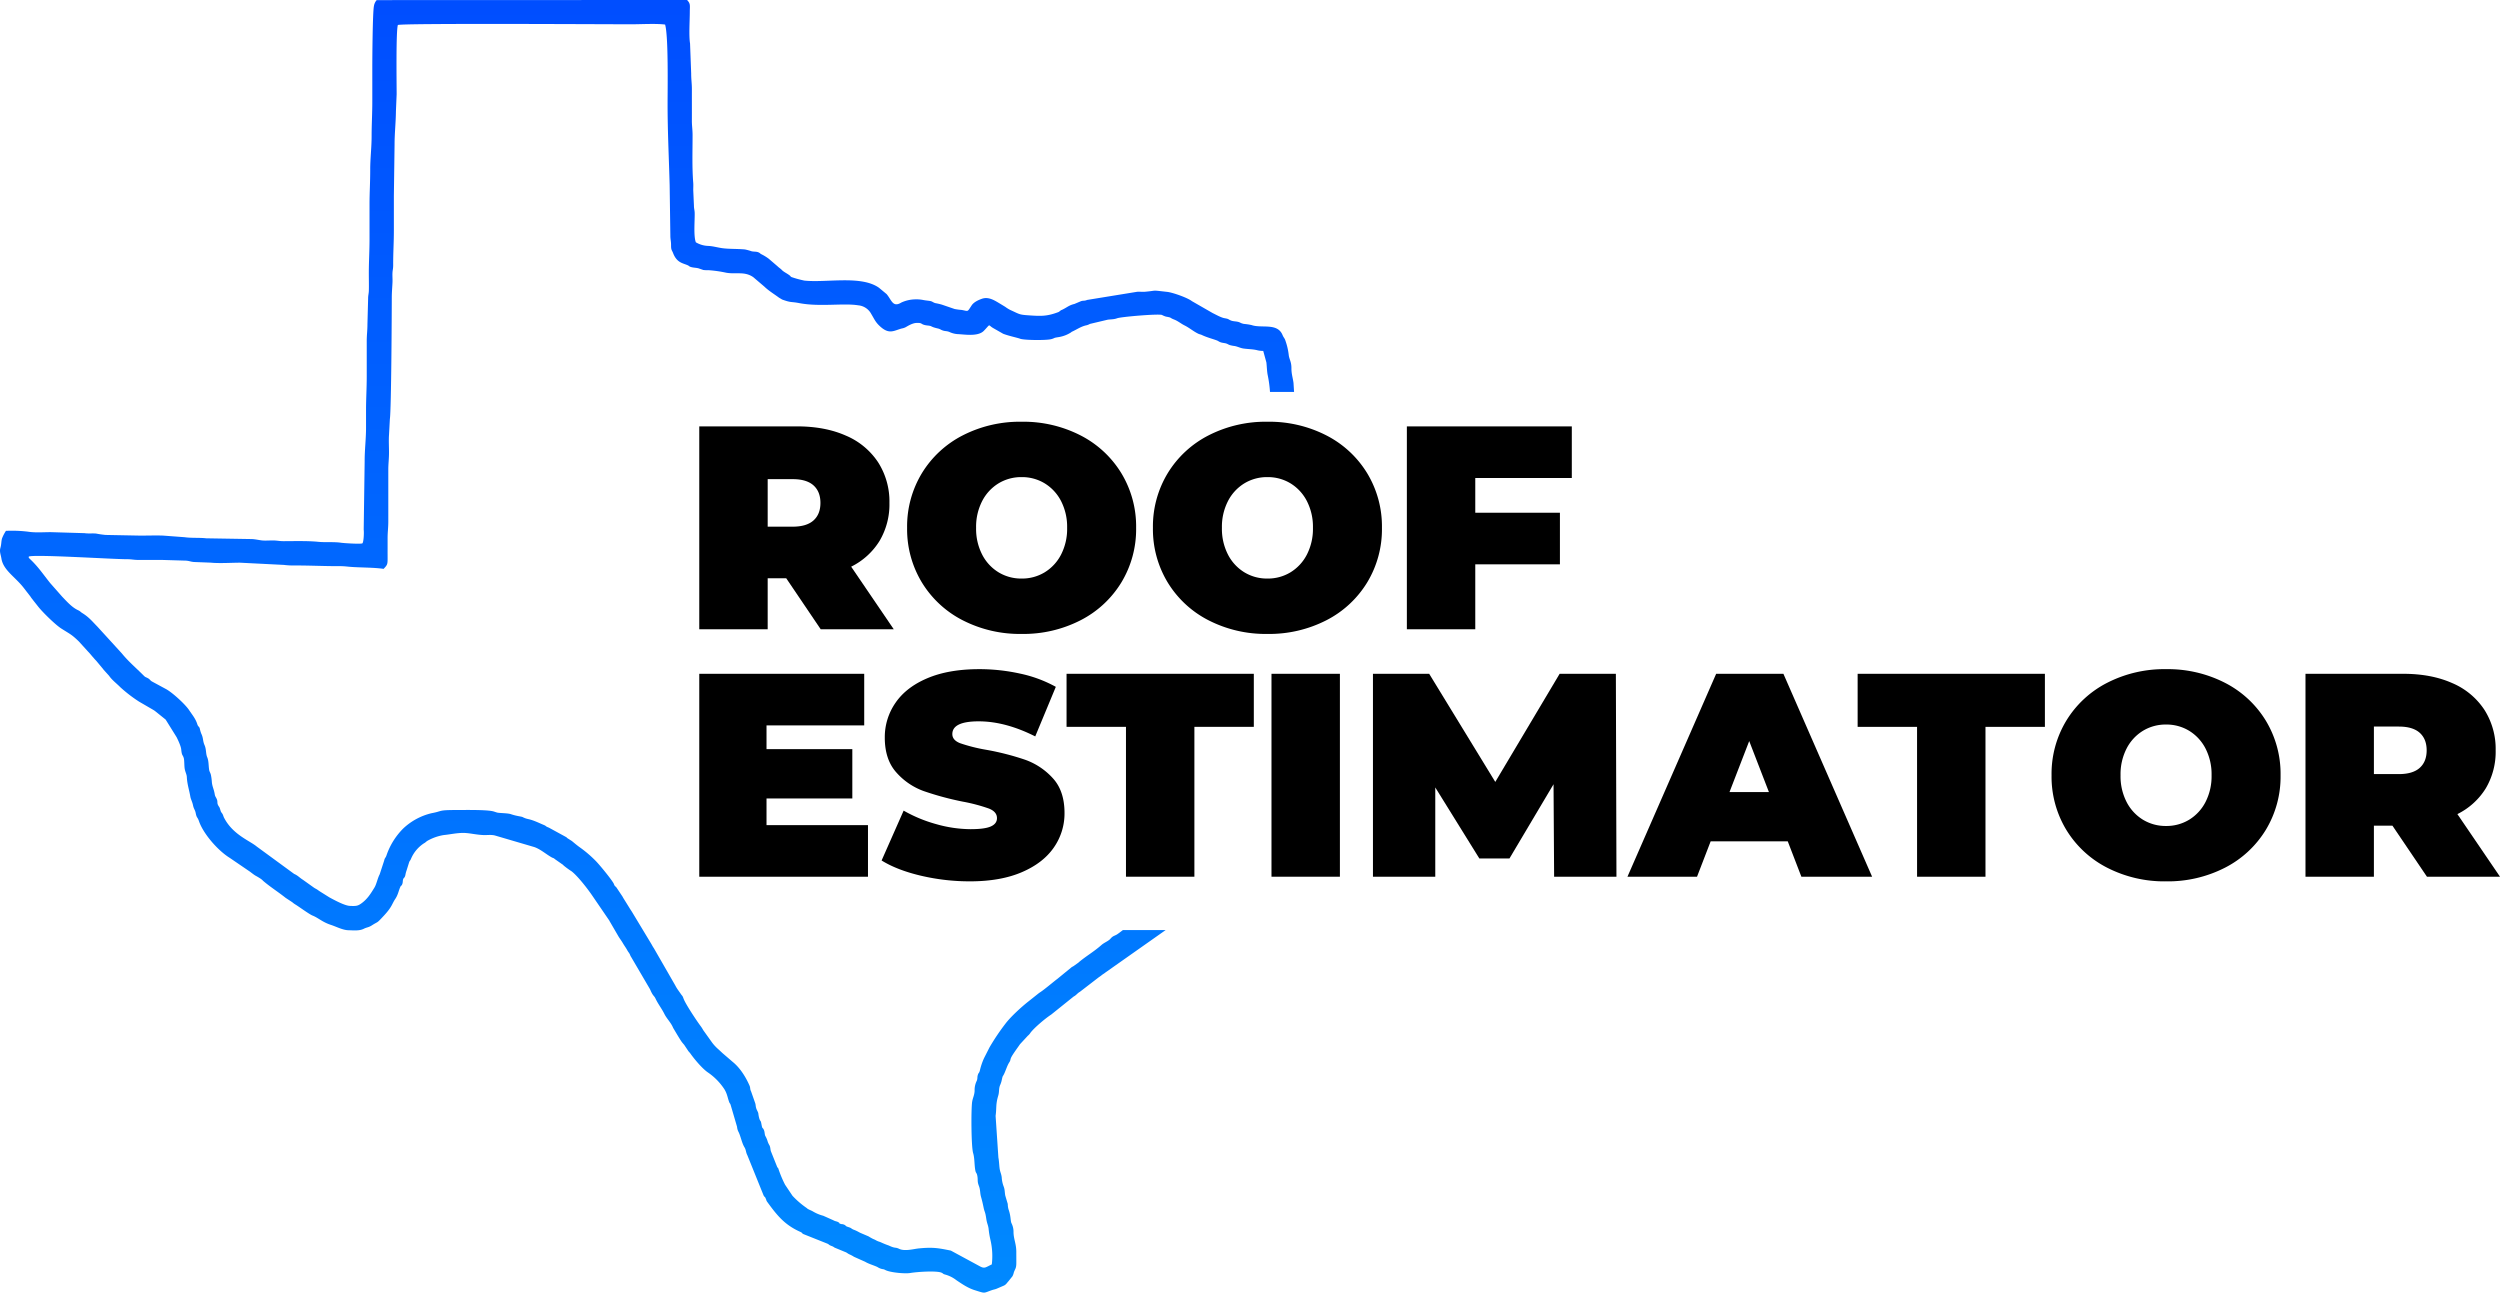
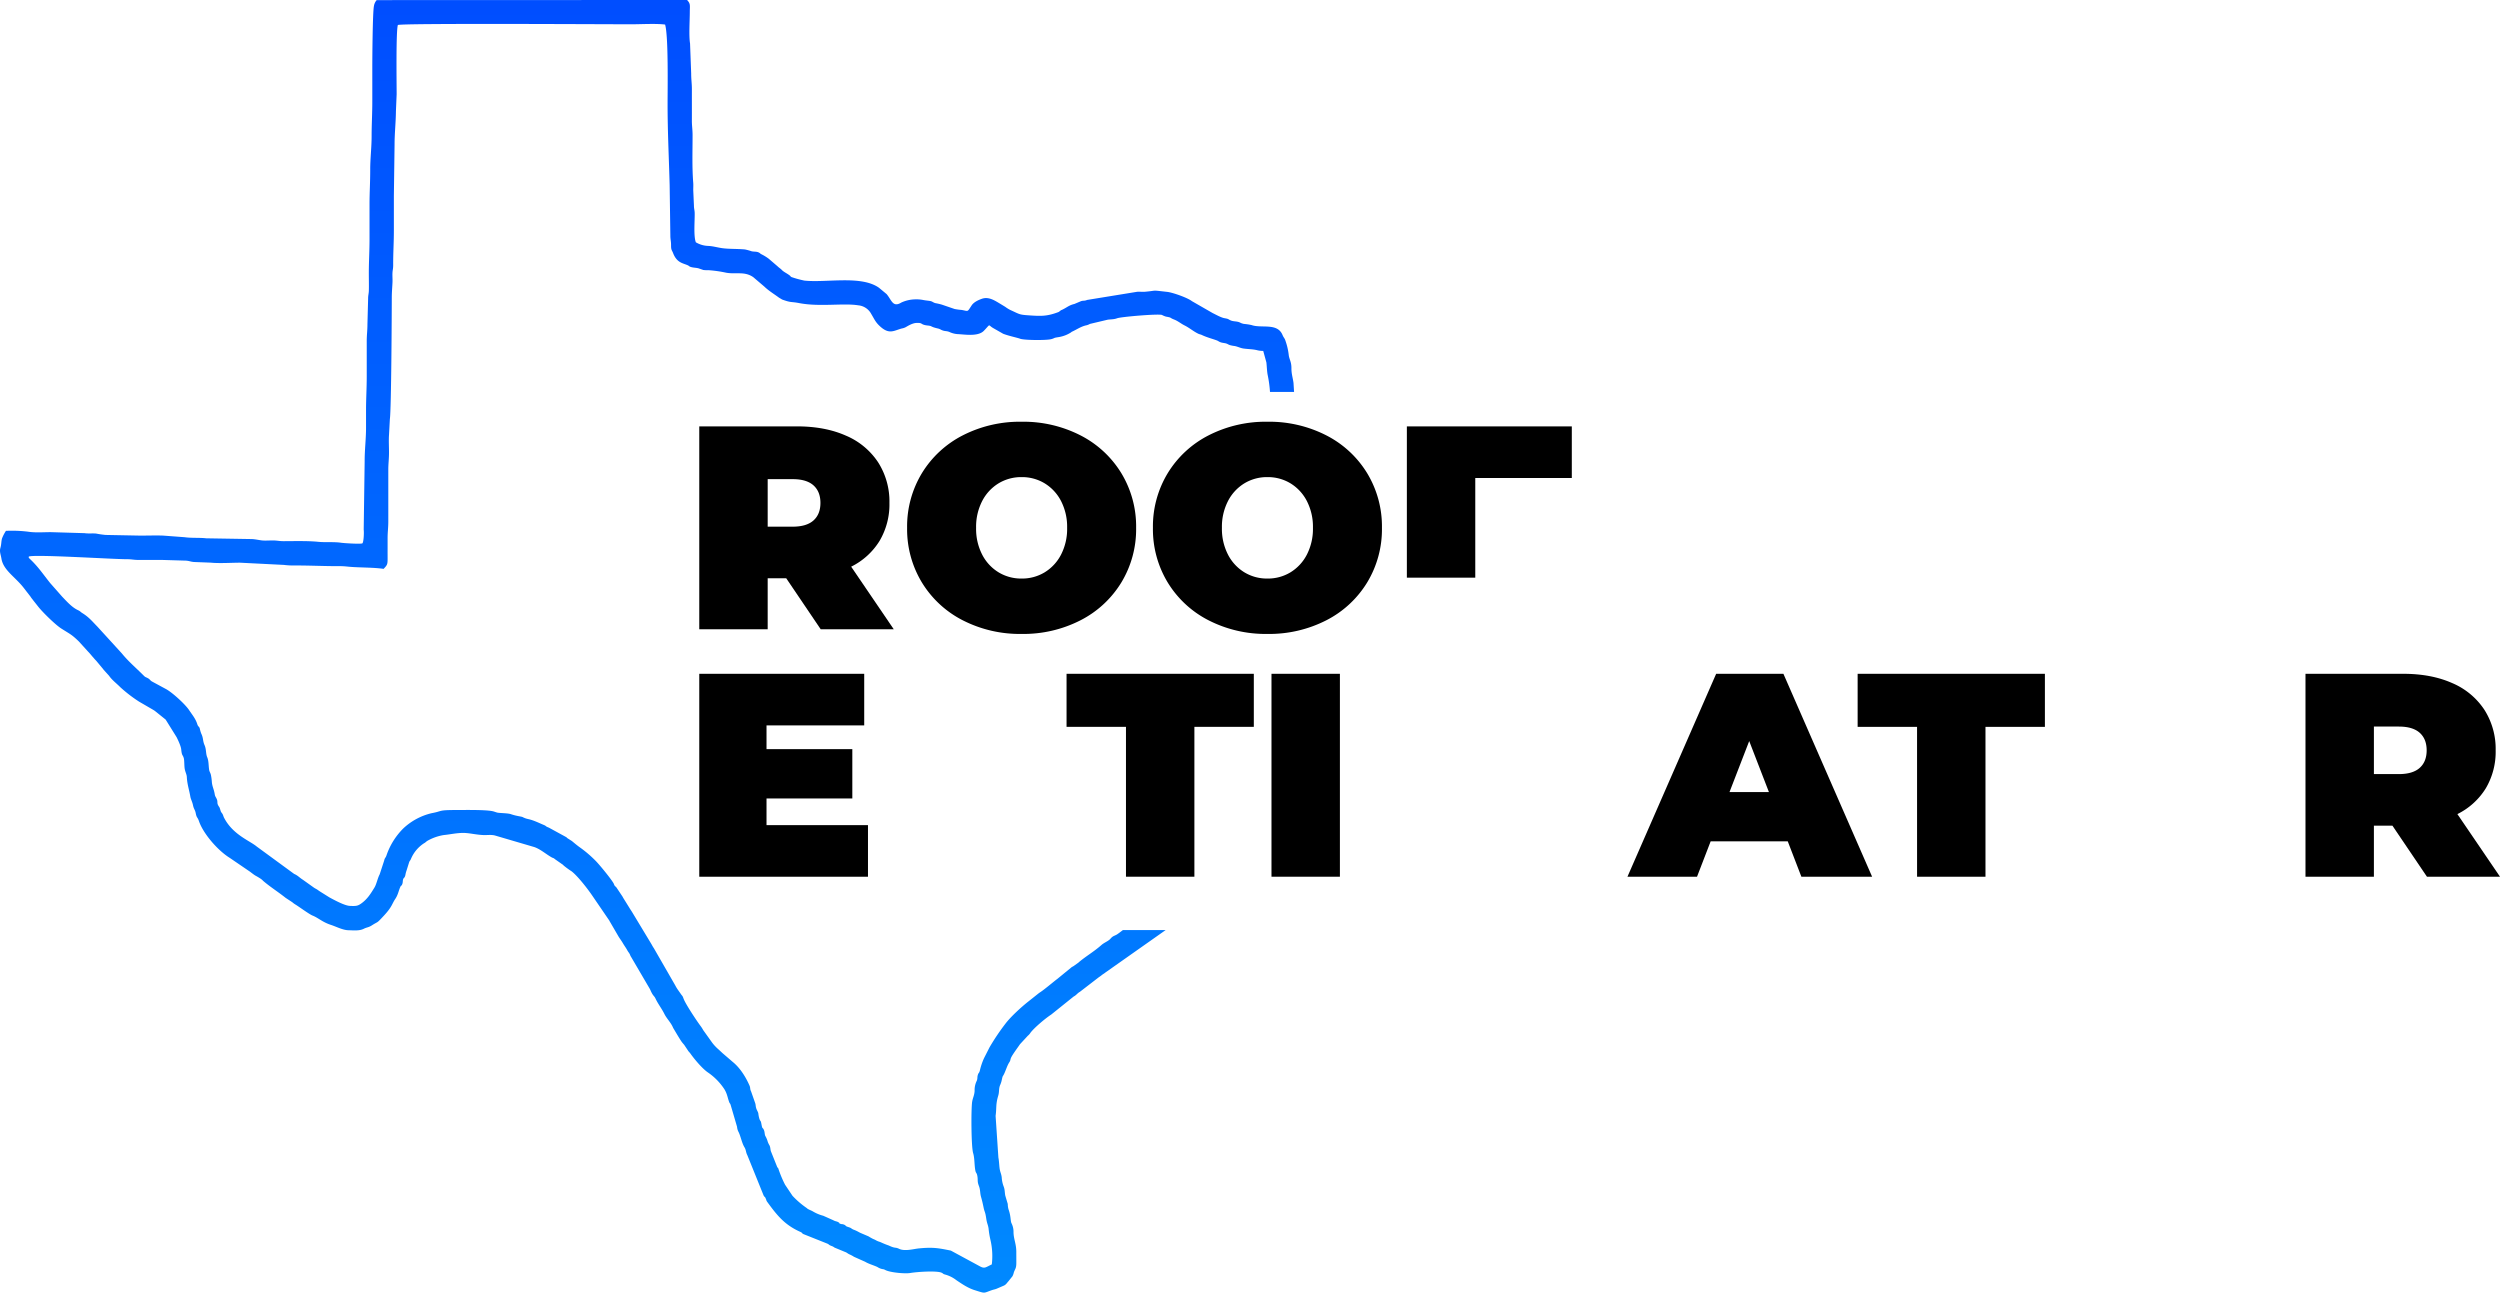
<svg xmlns="http://www.w3.org/2000/svg" width="1325.394" height="685.295" viewBox="0 0 1325.394 685.295">
  <defs>
    <linearGradient id="linear-gradient" x1="0.5" x2="0.5" y2="1" gradientUnits="objectBoundingBox">
      <stop offset="0" stop-color="#004eff" />
      <stop offset="1" stop-color="#0089ff" />
    </linearGradient>
  </defs>
  <g id="Group_35" data-name="Group 35" transform="translate(-2950.609 6219.394)">
    <path id="Path_57" data-name="Path 57" d="M3636.37-6016.388c-.335-2.578-1.119-4.8-1.1-7.749.02-3.662-1.232-4.7-1.464-7.384a34.509,34.509,0,0,0-1.686-7.162c-.429-1.458-.986-1.681-1.553-3.07-2.711-6.654-11.105-3.437-16.448-5.309a30.465,30.465,0,0,0-4.042-.606c-1.819-.375-1.839-.779-3.145-1.1-1.4-.34-2.671-.212-3.919-.784-1.6-.73-.872-.735-3.263-1.158-1.883-.34-4.638-1.948-6.147-2.652l-11.12-6.389c-2.184-1.729-10.031-4.564-13.092-4.9-8.813-.976-4.771-.7-11.7-.068-1.341.123-2.893-.084-4.244.024l-26.509,4.318c-1.464.655-2.164.182-3.5.768l-3.233,1.366c-2.785.661-3.781,1.725-6.142,2.9-1.183.592-.438.063-1.483.809-.616.438-.1.32-1.218.734-5.9,2.184-9.138,2-15.009,1.612-5.481-.36-4.993-.522-10.218-2.913a18.211,18.211,0,0,1-2.612-1.637l-2.716-1.646c-2.726-1.6-6.009-3.9-9.671-2.6-1.868.656-4.243,1.745-5.412,3.51-2.366,3.574-1.548,3.1-5.22,2.405a31.743,31.743,0,0,1-3.786-.5l-6.743-2.312a32.218,32.218,0,0,0-3.465-.8c-1.41-.4-1.518-.961-3.061-1.183-1.7-.247-2.11-.218-3.712-.548a19.136,19.136,0,0,0-4.422-.256,18.286,18.286,0,0,0-6.861,1.667c-4.54,2.789-5.077-1.237-7.8-4.471l-4.027-3.347c-9.484-6.762-27.988-2.553-39.591-3.82a54.153,54.153,0,0,1-6.837-1.873c-.8-.483-.177-.311-1.222-1.069-1.474-1.07-2.874-1.642-3.9-2.711-.729-.769-1.458-1.134-2.277-1.952l-4.619-3.959a25.376,25.376,0,0,0-4.086-2.494c-.646-.389-.493-.487-1.213-.837-1.163-.558-2.272-.36-3.7-.612a29.8,29.8,0,0,0-3.628-1c-4.14-.385-8.567-.178-12.1-.685-2.588-.37-4.969-1.09-7.33-1.183a13.713,13.713,0,0,1-6.6-1.918c-1.321-3.253-.513-11.883-.626-15.6-.049-1.518-.384-2.218-.394-3.85l-.365-8.157c-.005-1.217.094-2.716-.005-3.9-.665-8.33-.355-16.843-.355-25.256,0-3.091-.385-5.1-.37-7.769.024-5.569-.01-11.139.005-16.709,0-3.091-.375-4.963-.37-8.157l-.6-16.02c-.685-4.166-.137-12.062-.137-16.616,0-3.544.5-4.387-1.445-6.433l-164.539.059a6.1,6.1,0,0,0-1.459,3.1c-.72,3.13-.873,28.648-.873,32.029v18.646c0,6.463-.365,12.122-.365,18.264,0,6.181-.749,11.908-.739,17.872.01,6.433-.37,12.239-.37,18.263v18.647c0,6.417-.37,11.7-.37,17.873,0,3.076.089,6.28.015,9.34-.04,1.627-.39,2.416-.39,4.249l-.36,13.609c.01,3.189-.37,5.56-.37,8.932v18.653c0,6.2-.37,11.947-.37,17.872v9.321c0,6.058-.759,12.031-.734,17.873l-.508,36.215c.217,1.306.015,6.718-.725,7.271-1.124.433-9.74-.109-11.332-.346-3.751-.557-8.182-.1-11.958-.478-5.693-.567-12.313-.365-18.292-.35-2.351.009-3.48-.335-5.422-.379-1.9-.045-4.387.182-6.2-.015-1.439-.157-3.736-.68-5.457-.724l-24.084-.4c-3.475-.409-8.133-.075-11.44-.582l-11.5-.863c-3.9-.133-8.118.015-12.057.015l-18.277-.354a49.577,49.577,0,0,1-5.1-.729c-2.1-.2-3.918.1-6.161-.217l-17.873-.537c-3.978,0-8.217.364-12.1-.247a70.152,70.152,0,0,0-11.691-.444,21.127,21.127,0,0,0-2.081,4.027c-.468,1.662-.256,2.9-.882,5.107-.547,1.922.231,3.484.572,5.594.981,6.038,7.014,9.489,11.549,15.162l3.889,5.023c.636,1.025.823,1.089,1.311,1.795l2.558,3.233c2.208,2.913,9.237,9.8,12.348,11.794,4.648,2.987,5.387,3.017,9.39,6.907l5,5.5c.912.9,1.7,1.991,2.726,3.091a22.156,22.156,0,0,0,1.484,1.646l3.53,4.239c.339.408.123.211.5.65l2.78,3.065c1.538,2.277,4.072,4.121,5.96,6.068a74.7,74.7,0,0,0,9.873,7.6l7.64,4.436c.256.173.7.43.927.622l5.594,4.5,5.826,9.355c.843,1.711,2.268,4.756,2.43,6.453.35,3.726.843,2.627,1.4,4.786.271,1.05.212,4.091.429,5.373.345,2,1.084,3.026,1.153,4.573.163,3.673,1.287,6.9,1.878,10.44.2,1.173,1.04,2.706,1.38,4.377.438,2.179,1.094,2.376,1.464,4.309.508,2.607.912,1.888,1.681,4.12,2.376,6.94,10.268,15.8,16.315,19.515l10.839,7.4c3.544,2.731,2.139,1.483,5.373,3.543a7.946,7.946,0,0,1,1.518,1.263c3.583,3.095,8.079,5.938,11.943,9.02l3.515,2.308a11.158,11.158,0,0,0,1.528,1.139c1.922,1.139,7.428,5.229,9.228,5.938,3.031,1.2,5.2,3.485,9.843,4.979,2.573.829,6.142,2.731,9.139,2.791,2.662.059,5.772.429,8.118-.754,1.745-.883,2.519-.66,4.362-1.849,3.638-2.342,2.2-.646,6.433-5.22,4.323-4.678,4.086-6,5.959-8.8,1.5-2.243,1.75-4.358,2.672-6.354.542-1.164.522-.119,1.07-1.623.34-.932.118-1.749.488-2.6s.646-.33,1.1-2a13.678,13.678,0,0,1,.631-2.465l1.385-4.421c.4-.981.463-.581.956-1.73a18.231,18.231,0,0,1,6.92-8.29c.079-.049.187-.1.261-.148s.173-.108.246-.158.158-.119.222-.167l.818-.68a25.891,25.891,0,0,1,8.887-3.2c3.49-.331,7.147-1.223,10.9-1.124,2.908.073,6.881,1.055,10.455,1.129,1.977.044,4.077-.281,5.974.271l20.757,6.1c3.268,1.153,6.053,3.673,9.01,5.362,1.222.7.8.133,1.986,1.115l3.628,2.548a3.083,3.083,0,0,1,.863.734,44.857,44.857,0,0,0,4.263,3.106c3.3,2.582,8.4,9.153,10.9,12.816l9.124,13.358a3.915,3.915,0,0,0,.419.783l4.436,7.63c.833,1.346,1.474,2.115,2.292,3.515.843,1.435,1.617,2.426,2.258,3.618.542,1,.764,1.139,1.208,1.873s.345.981.907,1.814l10.021,17.123c1.632,3.859,2.11,3.219,2.908,4.935,1.356,2.9,3.244,5.21,4.678,8.1,1.311,2.642,3.529,4.618,4.643,7.4l2.174,3.658c.626,1.03,1.464,2.415,2.258,3.6a21.555,21.555,0,0,0,1.4,1.7l1.858,2.78c.567.833-.02.133.656.912a12.173,12.173,0,0,1,1.192,1.493c2.115,2.9,5.787,7.236,8.626,9.306a32.242,32.242,0,0,1,8.917,8.941c1.558,2.5,1.711,4.3,2.553,6.734.419,1.2.557.695.883,1.808l3.371,11.505a7.29,7.29,0,0,0,.636,2.449c1.232,2.2,1.853,6.088,3.283,8.4.937,1.528.67,2.568,1.548,4.249l8.611,21.309c.774,1.4.458.054,1.218,1.848.488,1.159.064.7.9,1.839,5.206,7.147,9.188,12,17.4,15.66,1.114.493.729.725,1.538,1.128l12.811,5.112c1.084.527.434.518,1.957,1.139a5.456,5.456,0,0,1,1.775.931l5.446,2.248c1.43.513,1.3.858,2.795,1.484a14.728,14.728,0,0,1,2.07,1.139l5.9,2.632c1.967,1.188,4.436,1.814,6.5,2.775a7.582,7.582,0,0,0,1.9.921c1.464.434,1.153.074,2.356.706,2.469,1.3,10.356,2.05,13.19,1.566,3.623-.62,13.88-1.3,16.522-.191,1.084.453.616.66,2.026,1.025a17.023,17.023,0,0,1,5.935,3c3.061,2.069,6.117,4.135,9.552,5.224,6.221,1.977,4.52,1.6,9.573-.078.626-.207,1.242-.281,2.09-.611l4.066-1.745c1.153-.611,1.494-1.41,2.346-2.307l2.085-2.613a8.193,8.193,0,0,0,.725-2.045c.705-1.976,1.287-2.046,1.311-4.9.02-1.937-.02-3.895-.01-5.841.02-4.362-1.375-6.645-1.479-10.479a10.11,10.11,0,0,0-1.124-4.93c-.537-1.395-.232-3.677-1.553-7.334a11.083,11.083,0,0,1-.37-2.761l-1.321-4.45c-.35-1.824-.183-3.2-.9-4.944a15.962,15.962,0,0,1-.986-4.751c-.276-2.14-.862-2.657-1.158-5.014-.182-1.459-.266-3.736-.606-5.447l-1.483-22.117c.6-4.185-.025-5.993,1.385-10.643.645-2.124.217-3.47.921-5.451a14.25,14.25,0,0,0,.818-2.262c.858-3.806.379-1.686,1.548-4.23.828-1.8,1.553-4.249,2.647-5.88.641-.961.424-1.287.823-2.237.685-1.637,3.662-5.59,4.806-7.3l4.116-4.446a6.38,6.38,0,0,0,1.459-1.662c2.129-2.755,7.926-7.62,10.962-9.592l11.889-9.553c1.42-.7,1.927-1.735,3.292-2.488l10.09-7.773a17.068,17.068,0,0,0,1.592-1.154c.592-.487,1.163-.743,1.824-1.3l31.975-22.526h-22.669c-1.389,1.07-2.539,1.942-3.145,2.322-.764.473-1.6.7-2.292,1.183-.789.542-1.07,1.124-1.794,1.691-1.341,1.049-2.854,1.586-4.2,2.784-3.746,3.333-7.9,5.723-11.711,8.878-.5.409-.118.217-.853.7l-2.04,1.455c-.365.26-.932.5-1.222.739l-7.478,6.121c-2.81,2.135-7.246,5.984-9.671,7.454l-5.846,4.647c-3.421,2.7-9.355,8.049-12.18,11.879a118.93,118.93,0,0,0-8.261,12.313l-2.894,5.7a34.275,34.275,0,0,0-2.252,6.68c-.468,1.6-.656.877-1.089,2.37-.36,1.252-.01,1.588-.527,2.973a11.047,11.047,0,0,0-1.144,5.362c-.128,2.392-.971,3.644-1.311,5.8-.6,3.875-.517,23.759.523,27.189.843,2.755.586,6.255,1.188,9.306.251,1.282.68,1.1.971,2.47.547,2.563-.143,2.913.907,5.663.8,2.105.532,3.717,1.139,5.837.577,2.016.892,3.48,1.341,5.595.552,2.642.828,1.922,1.395,5.8.395,2.7.9,3.116,1.247,5.319a44.492,44.492,0,0,0,.976,5.964,37.515,37.515,0,0,1,.734,13.053c-3.47,1.616-3.756,2.439-6.556.882l-15.147-8.2c-6.812-1.4-9.656-1.873-17.055-1.153-2.588.256-7.374,1.646-10.336.232-2.282-1.09-1.819-.016-5.566-1.795a40.14,40.14,0,0,1-4.14-1.676,13.489,13.489,0,0,0-1.425-.508c-1.292-.518-1.252-.714-2.716-1.281a25.988,25.988,0,0,1-2.435-1.381l-4.076-1.735a11.593,11.593,0,0,1-1.3-.66,17.958,17.958,0,0,0-2.647-1.188c-1.326-.621-.912-.8-2.691-1.346-2-.616-.892-.789-2.459-1.355-.794-.286-1.03-.089-1.651-.331-1.547-.6.148-.04-1.08-.823-.917-.586-1.6-.429-2.755-1.1l-5.323-2.371a21.039,21.039,0,0,1-5.545-2.327c-.956-.547-1.489-.67-2.351-1.139-.823-.438-.34-.275-1.119-.8a45.172,45.172,0,0,1-7.291-6.32l-3.933-5.865a59.247,59.247,0,0,1-3.436-8.138c-.4-1.252-.305-.5-.719-1.212l-3.351-8.375c-.351-1.025-.188-1.922-.739-3.11a9.89,9.89,0,0,1-1.169-2.715,12.881,12.881,0,0,0-1.094-2.361c-.389-.961-.251-2.075-.739-3.16-.67-1.5-.749-.246-1.2-2.611-.508-2.691-.281-1.287-1.075-2.978a15.527,15.527,0,0,1-.67-3.233c-.182-.77-.867-1.795-1.124-2.7-.4-1.43-.138-1.73-.7-3.16l-2.011-5.737c-.676-1.287-.266-1.794-.818-3.056-1.982-4.53-4.954-9.341-8.863-12.52l-5.195-4.471c-.055-.049-.143-.118-.2-.167l-2.07-1.927a24.112,24.112,0,0,1-3.386-3.559l-4.875-6.822a17.015,17.015,0,0,0-1.533-2.366c-2.134-2.883-7.911-11.583-8.882-14.357-.591-1.686-.665-1.257-1.439-2.441l-1.479-2.1a18.934,18.934,0,0,1-1.459-2.405l-11.337-19.708c-.8-1.163-.769-1.3-1.464-2.459l-10.08-16.709c-.4-.661-1.158-1.75-1.494-2.347l-3-4.826c-.29-.424-.424-.8-.715-1.232l-3.1-4.643c-.7-.813-.527-.36-.951-.98-.044-.064-.1-.163-.138-.232l-.33-.812c-1.326-2.489-7.867-10.381-9.666-12.156a62.253,62.253,0,0,0-8.177-6.989c-1.267-.868-2.958-2.283-4.338-3.436l-2.391-1.518c-.591-.5-.01-.212-1.109-.828l-8.729-4.767c-1.987-.734-1.183-.808-2.627-1.4-2.731-1.118-5.368-2.513-8.419-3.159a10.393,10.393,0,0,1-2.854-1.04c-.774-.345-3.2-.493-6.21-1.538-1.479-.513-5.1-.528-6.812-.75-.887-.119-1.834-.606-2.982-.838-3.983-.818-14.748-.611-18.839-.611-10.415,0-7.192.542-13.437,1.69a33,33,0,0,0-14.975,8.069,37.039,37.039,0,0,0-8.961,14.427c-.5,1.371-.823,1.011-1.2,2.687l-2.376,7.255c-1.1,2.036-1.666,5.191-2.741,6.955-1.977,3.229-3.687,6.033-6.836,8.341-2,1.463-2.884,1.566-6.221,1.409-2.834-.133-8.384-3.174-10.834-4.505l-4.816-3.016c-1.129-.705-1.232-.912-2.336-1.533a8.4,8.4,0,0,1-1.2-.724l-5.7-4.067c-1.829-1.124-2.627-2.243-4.638-3.1l-19.949-14.6c-3.736-3.085-12.751-6.3-17.306-15.374-.187-.375-.384-1.095-.537-1.415-.69-1.425-.848-.813-1.336-2.519-.582-2.026-.626-1.355-1.242-2.632-.611-1.258-.034-1.71-.69-3.195-.572-1.281-.837-1.2-1.084-2.686-.434-2.642-1.346-3.968-1.509-6.521a26.757,26.757,0,0,0-.453-3.377c-.256-1.326-.8-1.779-.971-2.874-.37-2.43-.168-4.618-1.04-6.708-.8-1.933-.4-4.116-1.385-6.358-1.025-2.317-.582-3.707-1.715-6.038a15.776,15.776,0,0,1-.823-2.8c-.518-1.5-.754-.556-1.375-2.469-.922-2.864-2.765-4.984-4.3-7.3-2.011-3.046-8.813-9.291-12.209-11.13l-7.542-4.076c-1.055-.67-.966-1.119-2.2-1.76-1.479-.773-1.119-.345-2.3-1.522-3.8-3.806-7.99-7.345-11.387-11.55l-12.983-14.225c-2.356-2.376-4.392-4.969-7.946-7.143-1.124-.686-.922-.912-2.385-1.6-3.179-1.488-5.92-4.618-8.35-7.142l-6.378-7.241c-3.741-4.678-6.3-8.6-10.622-12.659-1.3-1.222-.429-.789-.725-1.315,2.272-1.351,44.929,1.409,52.145,1.38,2.391-.01,3.643.379,5.816.375,4.146-.006,8.3.01,12.446-.006l12.062.36c2.612,0,3.238.665,5.408.755l8.561.33c4.466.463,10.908.044,15.552.024l23.236,1.173a39.8,39.8,0,0,0,5.91.3c8.36,0,15.734.4,24.094.37,2.041-.01,3.529.23,5.437.374,5.442.414,12.14.276,17.489,1.055,2.253-2.336,2.129-2.508,2.12-6.881-.01-3.105.01-6.215,0-9.326-.01-3.027.37-5.609.37-8.932l0-27.6c0-2.765.375-5.7.375-8.926,0-2.864-.2-6.546,0-9.312l.458-8.428c.774-5.043,1.015-58.741,1.015-64.237,0-3.188.291-5.925.385-8.532.049-1.518-.1-3.175-.025-4.687.079-1.646.39-2.213.38-4.264-.025-6.458.365-11.776.365-18.263v-18.262l.37-27.194c0-6.142.655-11.583.725-17.883l.379-8.927c0-5.269-.4-33.5.651-36.687,2.9-.981,109-.37,123.794-.37,5.062,0,13.18-.478,17.883.148,1.8,6.265,1.312,34.075,1.312,42.351,0,14.383.719,28.633,1.094,42.75l.375,26.8c0,2.09.385,2.938.375,5.042-.015,2.73.414,2.48,1.1,4.273,1.947,5.028,5.067,5.245,7.606,6.34,1.03.443.694.626,1.789.966,1.632.5,3.169.334,4.589.9l2.031.694a16.626,16.626,0,0,0,2.657.1,66.226,66.226,0,0,1,9.459,1.346c5.23.937,9.656-.887,14.344,2.352l5.881,5.008c2.336,2.257,5.156,3.924,7.753,5.855l1.7,1.01c4.939,1.79,4.48,1.011,8.966,1.874,11.027,2.114,23.418-.109,31.394,1.193a8.645,8.645,0,0,1,6.836,4.54c1.69,2.79,2.169,4.233,4.466,6.4,5.038,4.757,7.468,2.474,11.716,1.34a7.435,7.435,0,0,0,2.036-.66c1.543-.9,3.746-2.208,5.787-2.288,3.233-.128,2.08.626,4.623,1.173.863.193,1.459.173,2.376.346,1.223.231.754.582,4.032,1.355a5.821,5.821,0,0,1,1.986.744c2.051.976,2.514.463,4.343,1.129a12.2,12.2,0,0,0,4.417,1.178c3.632.128,10.834,1.474,13.964-1.774,3.672-3.806,2.026-3.208,4.722-1.542l5.5,3.14c3.13,1.2,7.685,2.113,8.961,2.626,1.957.789,13.486.918,16.35.257a8.893,8.893,0,0,0,1.972-.714c.7-.217,1.952-.36,2.612-.493a17.041,17.041,0,0,0,5.91-2.308c.888-.63.118-.217.976-.62,2.371-1.119,4.288-2.465,6.886-3.15a6.423,6.423,0,0,0,2.292-.823l9.518-2.258c2.026-.226,3.273-.128,5-.764,2.03-.745,21.446-2.416,23.67-1.75a11.5,11.5,0,0,0,2.144.892c3.421.606,1.651.523,4.421,1.588,1.878.719,3.613,2.178,5.4,3.065,2.642,1.312,4.624,3.11,7.285,4.407.675.331,1.3.379,1.986.715,2.928,1.429,6.94,2.346,8.5,3.125a5.743,5.743,0,0,0,1.824.848c.833.227,1.829.276,2.6.527.69.232,1.2.616,1.839.818a14.871,14.871,0,0,0,2.563.5c1.553.28,3.046,1.094,4.707,1.33,2.44.346,5.181.321,7.531.966a12.926,12.926,0,0,0,2.918.3l1.671,6.087c.271,2.2.276,4.806.749,6.96a65.675,65.675,0,0,1,1.168,8.694h12.761Z" fill="url(#linear-gradient)" />
    <g id="Group_33" data-name="Group 33" transform="translate(3321.332 -5995.806)">
      <path id="Path_58" data-name="Path 58" d="M3748.821-5680.27h-9.836v27.048h-36.269V-5760.8h51.791q14.9,0,25.972,4.918a38.278,38.278,0,0,1,17.059,14.138,38.593,38.593,0,0,1,5.994,21.516,38.039,38.039,0,0,1-5.225,20.132,36.9,36.9,0,0,1-15.06,13.678l22.591,33.2h-38.728Zm14.446-49.255q-3.69-3.3-11.066-3.3h-13.217v25.2H3752.2q7.377,0,11.066-3.3t3.688-9.3Q3766.955-5726.221,3763.267-5729.524Z" transform="translate(-3702.716 5763.258)" />
      <path id="Path_59" data-name="Path 59" d="M3955.772-5660.516a54.248,54.248,0,0,1-21.669-20.056,54.456,54.456,0,0,1-7.837-28.969,54.46,54.46,0,0,1,7.837-28.969,54.282,54.282,0,0,1,21.669-20.056,66.378,66.378,0,0,1,31.2-7.223,66.384,66.384,0,0,1,31.2,7.223,54.285,54.285,0,0,1,21.669,20.056,54.464,54.464,0,0,1,7.837,28.969,54.46,54.46,0,0,1-7.837,28.969,54.251,54.251,0,0,1-21.669,20.056,66.39,66.39,0,0,1-31.2,7.224A66.384,66.384,0,0,1,3955.772-5660.516Zm43.415-25.435a23.654,23.654,0,0,0,8.683-9.375,29.838,29.838,0,0,0,3.228-14.215,29.857,29.857,0,0,0-3.228-14.216,23.686,23.686,0,0,0-8.683-9.375,23.135,23.135,0,0,0-12.217-3.3,23.123,23.123,0,0,0-12.218,3.3,23.665,23.665,0,0,0-8.683,9.375,29.851,29.851,0,0,0-3.228,14.216,29.832,29.832,0,0,0,3.228,14.215,23.633,23.633,0,0,0,8.683,9.375,23.092,23.092,0,0,0,12.218,3.3A23.1,23.1,0,0,0,3999.187-5685.95Z" transform="translate(-3816.075 5765.788)" />
      <path id="Path_60" data-name="Path 60" d="M4220.162-5660.516a54.248,54.248,0,0,1-21.669-20.056,54.458,54.458,0,0,1-7.838-28.969,54.462,54.462,0,0,1,7.838-28.969,54.282,54.282,0,0,1,21.669-20.056,66.375,66.375,0,0,1,31.2-7.223,66.386,66.386,0,0,1,31.2,7.223,54.281,54.281,0,0,1,21.669,20.056,54.462,54.462,0,0,1,7.837,28.969,54.458,54.458,0,0,1-7.837,28.969,54.246,54.246,0,0,1-21.669,20.056,66.392,66.392,0,0,1-31.2,7.224A66.381,66.381,0,0,1,4220.162-5660.516Zm43.415-25.435a23.652,23.652,0,0,0,8.683-9.375,29.838,29.838,0,0,0,3.228-14.215,29.857,29.857,0,0,0-3.228-14.216,23.685,23.685,0,0,0-8.683-9.375,23.134,23.134,0,0,0-12.217-3.3,23.123,23.123,0,0,0-12.218,3.3,23.67,23.67,0,0,0-8.683,9.375,29.851,29.851,0,0,0-3.228,14.216,29.832,29.832,0,0,0,3.228,14.215,23.637,23.637,0,0,0,8.683,9.375,23.093,23.093,0,0,0,12.218,3.3A23.1,23.1,0,0,0,4263.577-5685.95Z" transform="translate(-3950.144 5765.788)" />
-       <path id="Path_61" data-name="Path 61" d="M4500.045-5733.443V-5715h44.875v27.355h-44.875v34.425h-36.269V-5760.8h87.446v27.355Z" transform="translate(-4088.64 5763.258)" />
+       <path id="Path_61" data-name="Path 61" d="M4500.045-5733.443V-5715h44.875h-44.875v34.425h-36.269V-5760.8h87.446v27.355Z" transform="translate(-4088.64 5763.258)" />
    </g>
    <g id="Group_34" data-name="Group 34" transform="translate(3321.332 -5864.635)">
      <path id="Path_62" data-name="Path 62" d="M3792.159-5414.463v27.355h-89.443v-107.578h87.446v27.356H3738.37v12.6h45.49v26.126h-45.49v14.139Z" transform="translate(-3702.716 5497.144)" />
-       <path id="Path_63" data-name="Path 63" d="M3919.649-5390.175q-12.678-3-20.824-8.068l11.68-26.434a74.331,74.331,0,0,0,17.212,7.146,67.276,67.276,0,0,0,18.289,2.689q7.529,0,10.757-1.46t3.228-4.38q0-3.379-4.226-5.072a91.115,91.115,0,0,0-13.908-3.688,157.661,157.661,0,0,1-20.747-5.609,35.343,35.343,0,0,1-14.446-9.835q-6.149-6.837-6.148-18.519a31.9,31.9,0,0,1,5.686-18.442q5.684-8.3,16.982-13.063t27.433-4.765a99.68,99.68,0,0,1,21.746,2.382,68.194,68.194,0,0,1,18.826,6.993l-10.912,26.28q-15.83-7.99-29.968-7.992-13.986,0-13.985,6.762,0,3.227,4.149,4.841a87.794,87.794,0,0,0,13.678,3.458,140.813,140.813,0,0,1,20.747,5.3,36.118,36.118,0,0,1,14.677,9.759q6.224,6.765,6.224,18.442a31.561,31.561,0,0,1-5.686,18.365q-5.687,8.223-16.982,13.063t-27.432,4.841A112.885,112.885,0,0,1,3919.649-5390.175Z" transform="translate(-3802.16 5499.674)" />
      <path id="Path_64" data-name="Path 64" d="M4129.25-5466.562h-31.5v-28.124h99.279v28.124h-31.505v79.454H4129.25Z" transform="translate(-3903.031 5497.144)" />
      <path id="Path_65" data-name="Path 65" d="M4318.174-5494.685h36.269v107.578h-36.269Z" transform="translate(-4014.807 5497.144)" />
-       <path id="Path_66" data-name="Path 66" d="M4523.348-5387.107l-.308-49.024-23.36,39.343H4483.7l-23.36-37.652v47.334H4427.3v-107.578h29.814l35.04,57.324,34.118-57.324h29.814l.307,107.578Z" transform="translate(-4070.142 5497.144)" />
      <path id="Path_67" data-name="Path 67" d="M4786.028-5405.857h-40.88l-7.223,18.75h-36.884l47.027-107.578h35.654l47.027,107.578h-37.5Zm-9.989-26.125-10.45-27.048-10.451,27.048Z" transform="translate(-4208.955 5497.144)" />
      <path id="Path_68" data-name="Path 68" d="M4980.108-5466.562h-31.5v-28.124h99.279v28.124h-31.5v79.454h-36.269Z" transform="translate(-4334.49 5497.144)" />
-       <path id="Path_69" data-name="Path 69" d="M5186.692-5394.4a54.243,54.243,0,0,1-21.669-20.056,54.454,54.454,0,0,1-7.837-28.969,54.463,54.463,0,0,1,7.837-28.97,54.284,54.284,0,0,1,21.669-20.056,66.391,66.391,0,0,1,31.2-7.223,66.394,66.394,0,0,1,31.2,7.223,54.29,54.29,0,0,1,21.67,20.056,54.471,54.471,0,0,1,7.837,28.97,54.462,54.462,0,0,1-7.837,28.969,54.249,54.249,0,0,1-21.67,20.056,66.383,66.383,0,0,1-31.2,7.224A66.38,66.38,0,0,1,5186.692-5394.4Zm43.416-25.435a23.656,23.656,0,0,0,8.683-9.374,29.852,29.852,0,0,0,3.228-14.216,29.863,29.863,0,0,0-3.228-14.216,23.686,23.686,0,0,0-8.683-9.375,23.125,23.125,0,0,0-12.217-3.3,23.114,23.114,0,0,0-12.218,3.3,23.672,23.672,0,0,0-8.683,9.375,29.857,29.857,0,0,0-3.228,14.216,29.846,29.846,0,0,0,3.228,14.216,23.642,23.642,0,0,0,8.683,9.374,23.092,23.092,0,0,0,12.218,3.3A23.1,23.1,0,0,0,5230.108-5419.836Z" transform="translate(-4440.26 5499.674)" />
      <path id="Path_70" data-name="Path 70" d="M5476.412-5414.155h-9.836v27.048h-36.269v-107.578H5482.1q14.9,0,25.973,4.917a38.286,38.286,0,0,1,17.059,14.139,38.59,38.59,0,0,1,5.994,21.515,38.039,38.039,0,0,1-5.226,20.133,36.91,36.91,0,0,1-15.061,13.678l22.591,33.2H5494.7Zm14.446-49.255q-3.688-3.3-11.065-3.3h-13.216v25.2h13.216q7.378,0,11.065-3.3t3.688-9.3Q5494.546-5460.106,5490.858-5463.411Z" transform="translate(-4578.757 5497.144)" />
    </g>
  </g>
</svg>